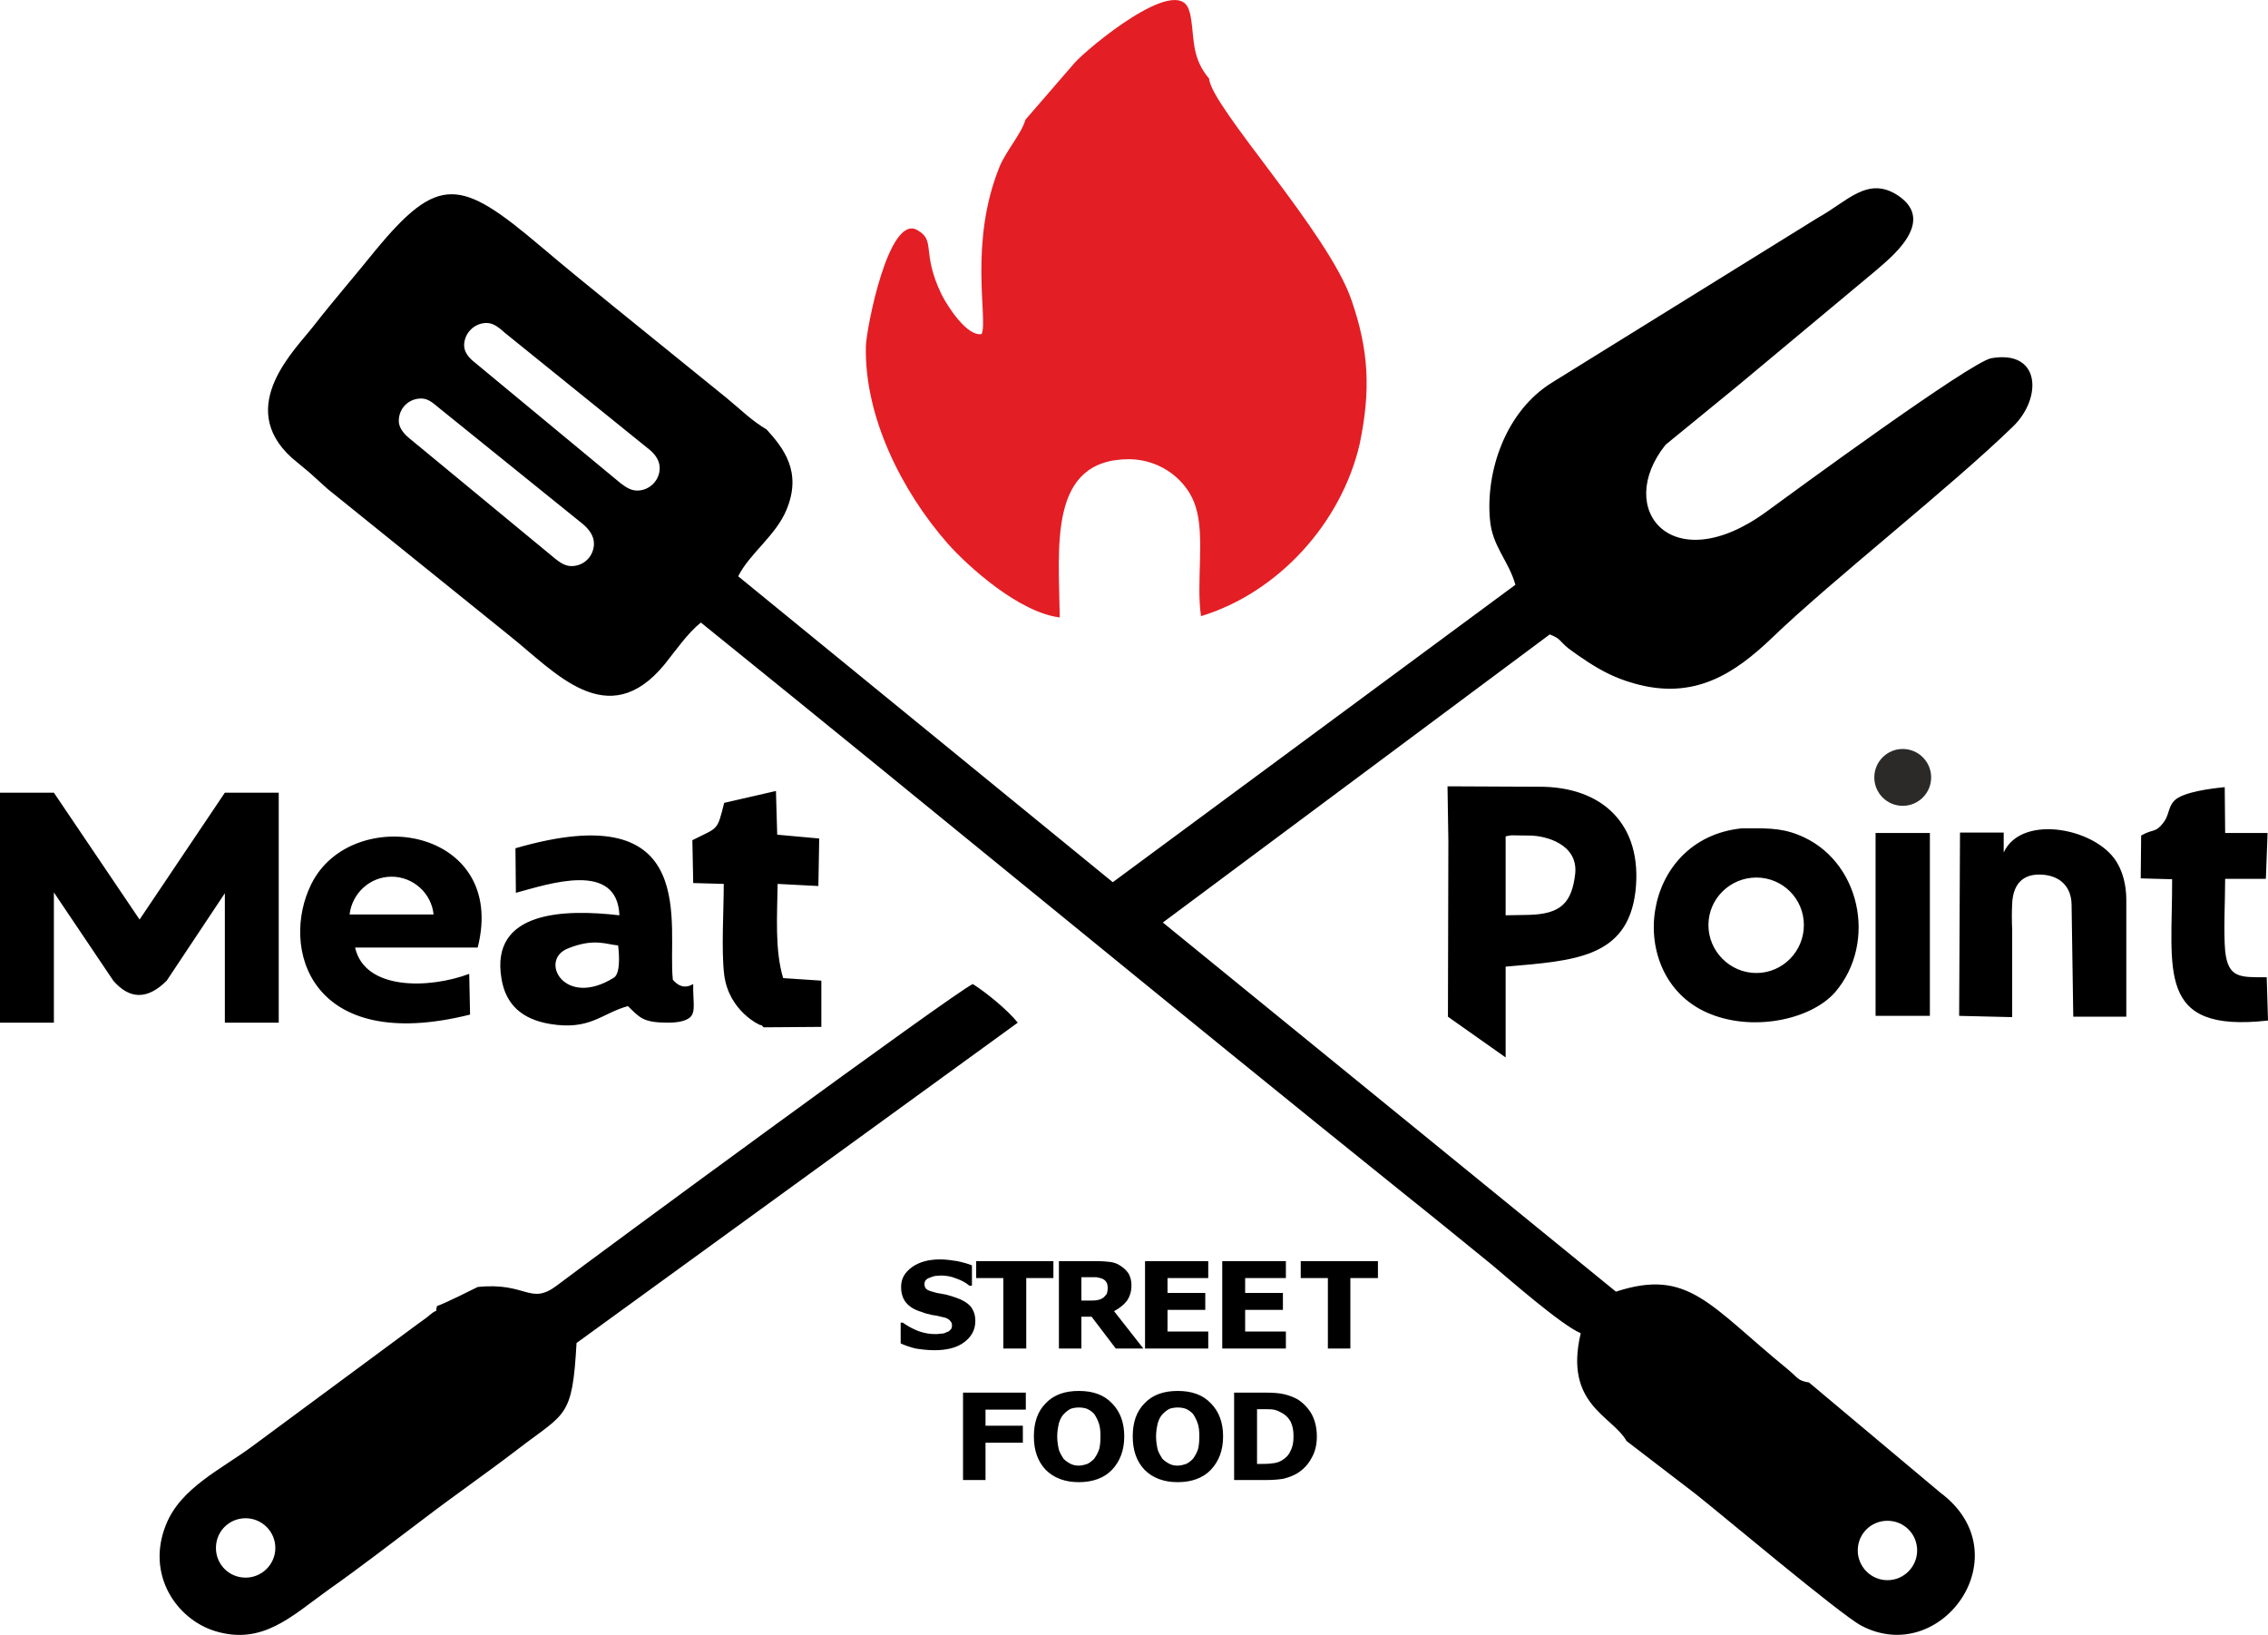
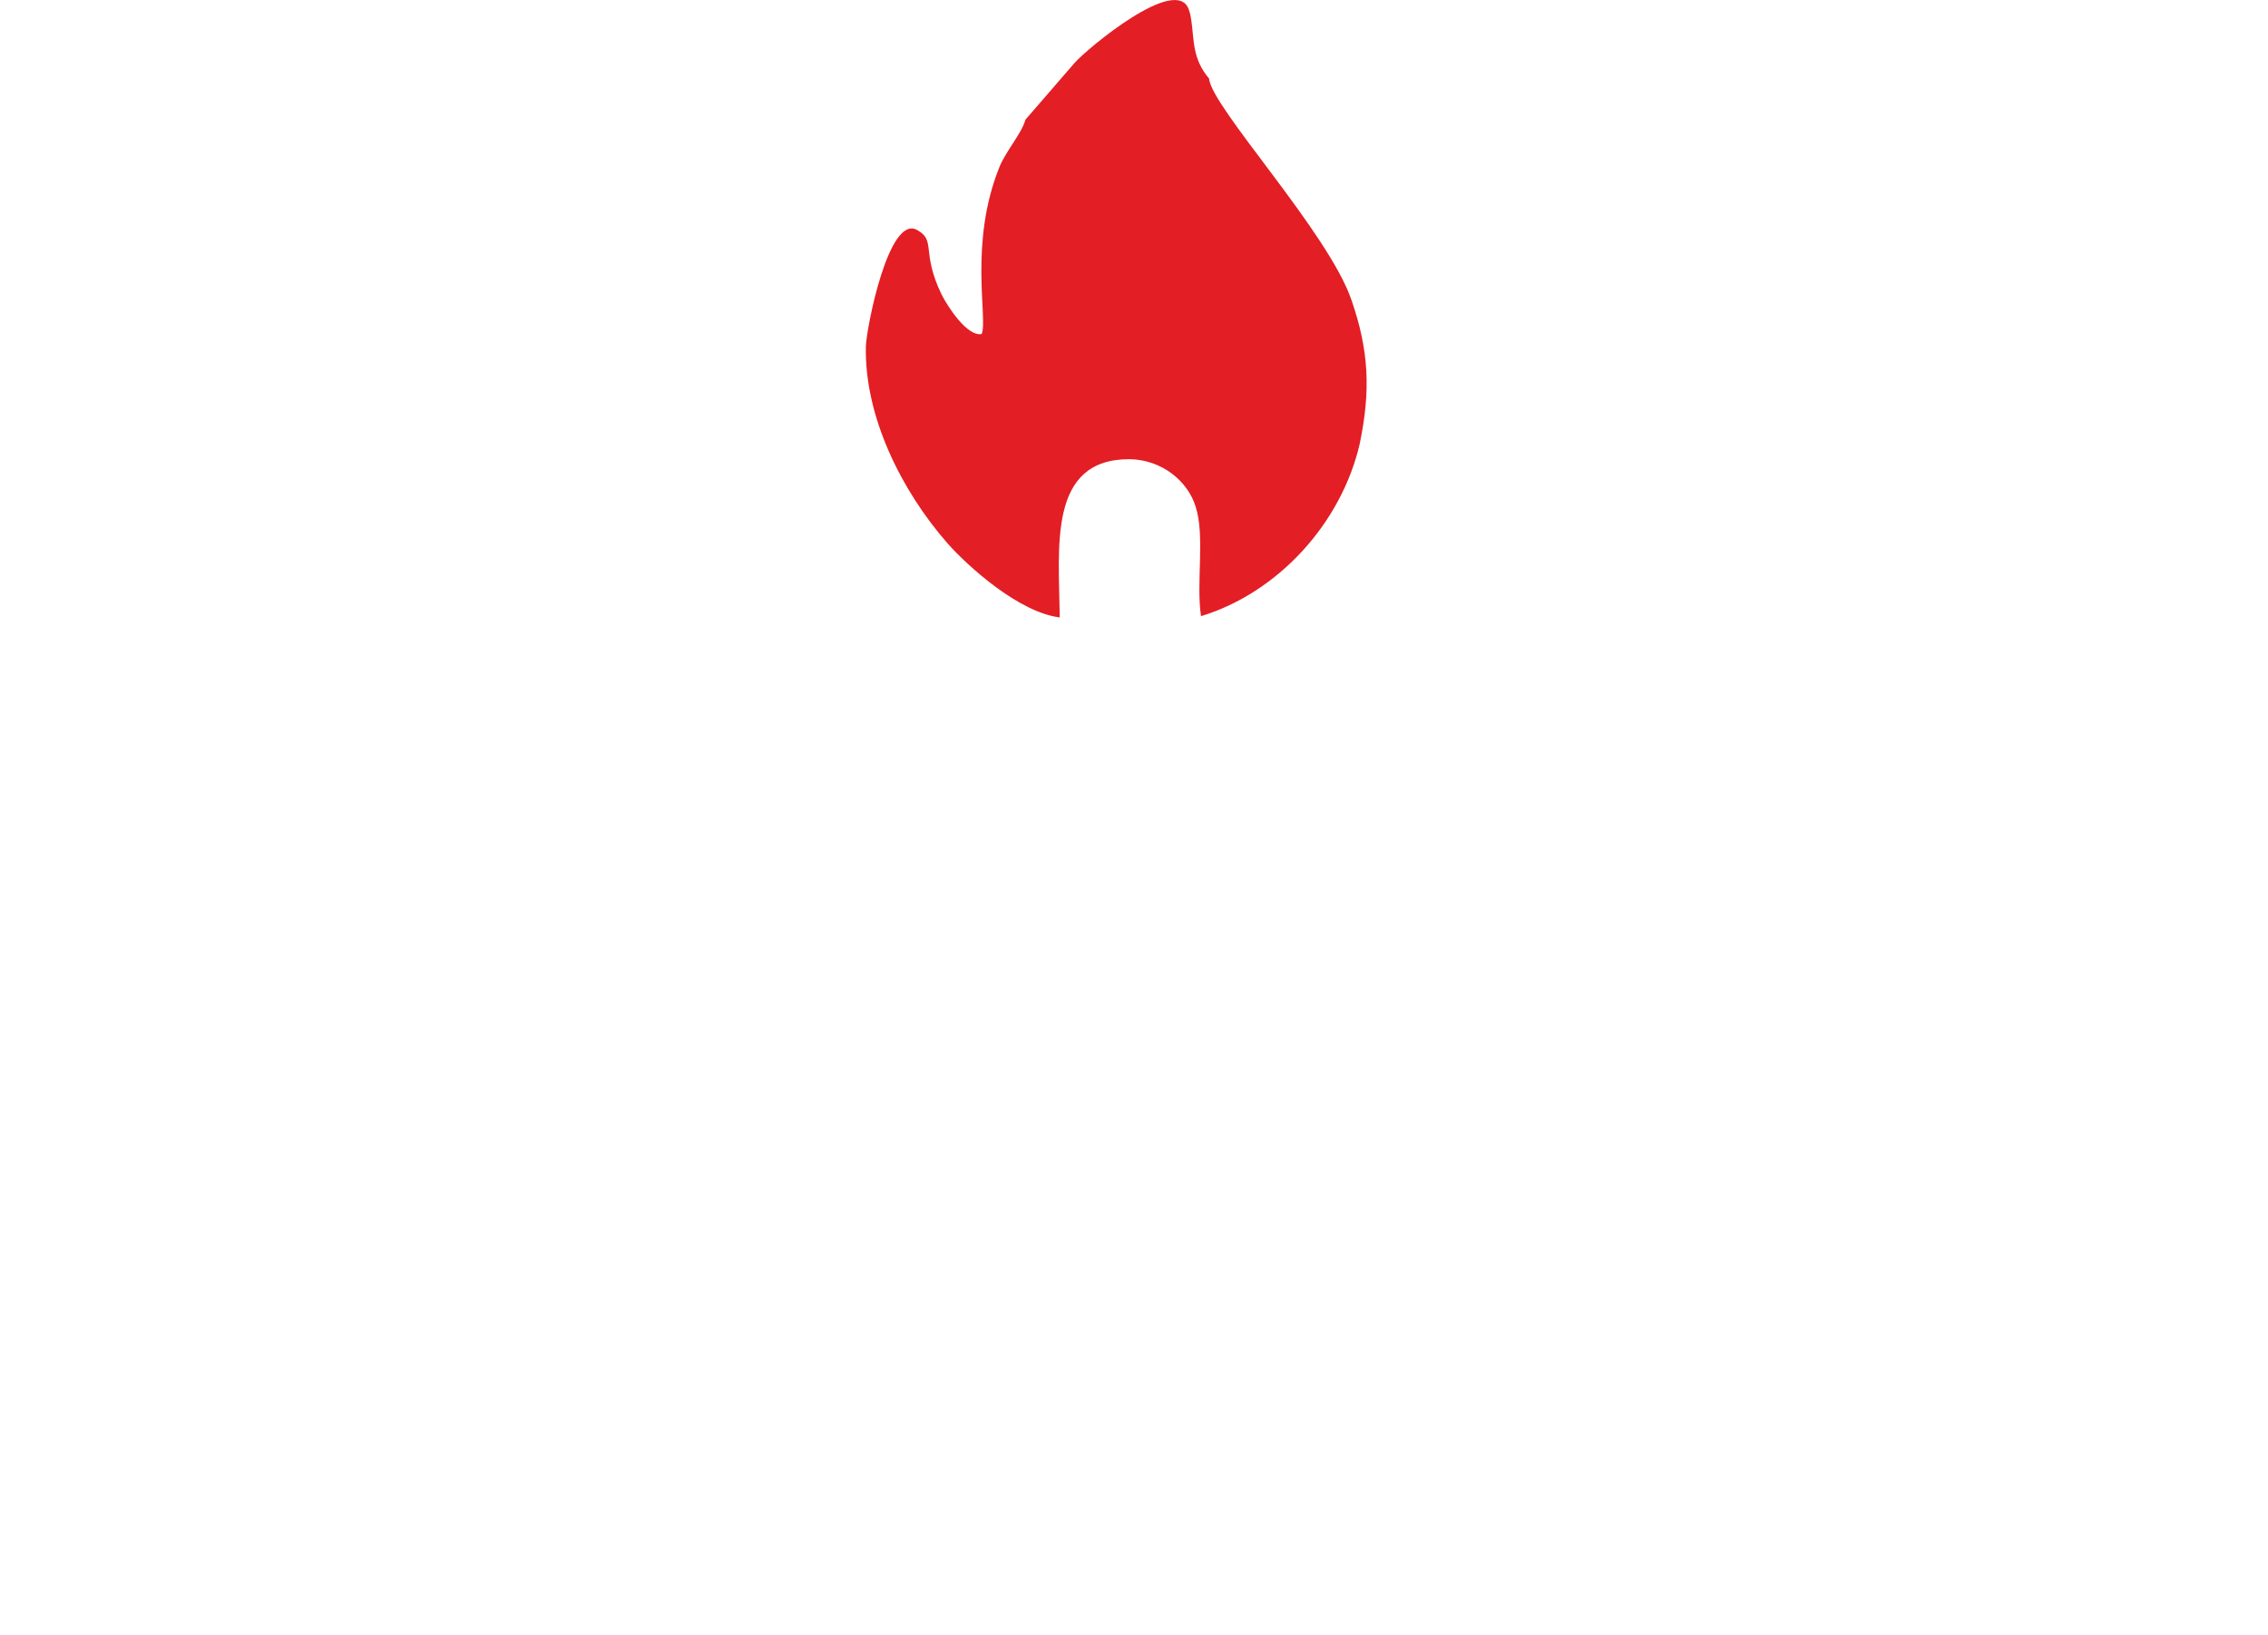
<svg xmlns="http://www.w3.org/2000/svg" xml:space="preserve" width="194.121mm" height="139.922mm" style="shape-rendering:geometricPrecision; text-rendering:geometricPrecision; image-rendering:optimizeQuality; fill-rule:evenodd; clip-rule:evenodd" viewBox="0 0 5346 3853">
  <defs>
    <style type="text/css">  .fil0 {fill:#2B2A29} .fil1 {fill:black} .fil2 {fill:#E31E24}  </style>
  </defs>
  <g id="Layer_x0020_1">
-     <path class="fil0" d="M4485 1765c37,0 67,30 67,67 0,37 -30,67 -67,67 -37,0 -67,-30 -67,-67 0,-37 30,-67 67,-67z" />
-     <path class="fil1" d="M4285 513l-626 388c-112,69 -157,212 -147,323 5,63 44,97 60,154l-949 701 -883 -721c27,-54 89,-96 114,-157 37,-89 -7,-145 -47,-189 -37,-22 -61,-47 -94,-74l-263 -213c-63,-51 -117,-95 -176,-145 -188,-159 -240,-171 -390,11 -45,56 -98,117 -144,176 -42,55 -187,190 -52,312 13,11 24,20 42,35l42 38 429 346c106,84 231,232 366,67 27,-34 54,-73 85,-98 555,448 1106,903 1661,1349 69,55 135,109 204,165 44,37 164,142 209,161 -40,168 74,194 108,254l163 125c56,44 341,284 390,310 189,100 381,-168 187,-313l-310 -260c-26,-4 -25,-10 -50,-31 -185,-151 -234,-239 -405,-183l-1068 -870 912 -679c27,11 20,13 44,33 15,11 26,19 46,32 34,22 65,38 107,50 144,42 240,-24 327,-107 140,-135 420,-354 569,-499 68,-67 64,-180 -52,-160 -48,8 -469,317 -532,363 -221,160 -358,-7 -236,-159l170 -139 325 -271c29,-26 148,-115 52,-178 -71,-46 -119,15 -188,53zm-2911 722c14,12 26,27 26,46 0,29 -23,53 -53,53 -15,0 -28,-9 -39,-18l-344 -284c-12,-10 -24,-24 -24,-40 0,-30 23,-53 53,-53 18,0 30,13 44,24l337 272zm155 -177c14,11 26,26 26,45 0,29 -24,53 -53,53 -16,0 -28,-9 -40,-18l-343 -284c-13,-10 -25,-24 -25,-40 0,-29 24,-53 53,-53 18,0 31,13 44,24l338 273zm1520 2327c0,-14 -2,-25 -7,-35 -5,-9 -13,-17 -24,-22 -5,-3 -11,-5 -16,-6 -6,-1 -14,-1 -26,-1l-13 0 0 129 13 0c13,0 22,-1 28,-2 6,-1 12,-3 17,-6 10,-6 17,-13 21,-23 5,-9 7,-20 7,-34zm55 0c0,20 -4,37 -13,52 -8,15 -20,27 -33,35 -10,6 -21,10 -33,13 -12,2 -26,3 -43,3l-73 0 0 -206 75 0c17,0 32,1 44,4 12,3 22,7 31,12 14,9 25,21 33,35 8,15 12,33 12,52zm-292 53c5,-7 9,-14 12,-23 2,-8 3,-18 3,-30 0,-12 -1,-23 -4,-31 -3,-9 -7,-16 -11,-22 -5,-5 -10,-9 -17,-12 -6,-2 -12,-3 -19,-3 -6,0 -13,1 -19,3 -6,3 -11,7 -16,12 -5,5 -9,12 -12,22 -2,9 -4,19 -4,31 0,13 2,23 4,32 3,8 7,15 11,21 5,5 11,9 17,12 6,3 12,4 19,4 7,0 14,-2 20,-4 6,-3 11,-7 16,-12zm71 -53c0,33 -10,59 -29,79 -18,19 -45,29 -78,29 -33,0 -59,-10 -78,-29 -19,-20 -28,-46 -28,-79 0,-33 9,-59 28,-78 19,-20 45,-29 78,-29 33,0 59,9 78,29 19,19 29,45 29,78zm-304 53c5,-7 9,-14 12,-23 2,-8 3,-18 3,-30 0,-12 -1,-23 -4,-31 -3,-9 -7,-16 -11,-22 -5,-5 -10,-9 -17,-12 -6,-2 -12,-3 -19,-3 -6,0 -13,1 -19,3 -6,3 -11,7 -16,12 -5,5 -9,12 -12,22 -2,9 -4,19 -4,31 0,13 2,23 4,32 3,8 7,15 11,21 5,5 11,9 17,12 6,3 12,4 19,4 7,0 14,-2 20,-4 6,-3 11,-7 16,-12zm71 -53c0,33 -10,59 -29,79 -18,19 -45,29 -78,29 -33,0 -59,-10 -78,-29 -19,-20 -28,-46 -28,-79 0,-33 9,-59 28,-78 19,-20 45,-29 78,-29 33,0 59,9 78,29 19,19 29,45 29,78zm-232 -63l-95 0 0 38 88 0 0 40 -88 0 0 88 -53 0 0 -206 148 0 0 40zm830 -310l-65 0 0 166 -53 0 0 -166 -64 0 0 -40 182 0 0 40zm-217 166l-150 0 0 -206 150 0 0 40 -96 0 0 35 89 0 0 40 -89 0 0 51 96 0 0 40zm-183 0l-149 0 0 -206 149 0 0 40 -96 0 0 35 89 0 0 40 -89 0 0 51 96 0 0 40zm-153 0l-65 0 -57 -75 -24 0 0 75 -53 0 0 -206 89 0c12,0 23,1 32,2 8,1 17,4 24,9 8,5 14,11 19,18 4,7 7,16 7,28 0,15 -4,27 -11,37 -7,9 -17,17 -30,24l69 88zm-84 -143c0,-5 -1,-10 -3,-13 -2,-4 -6,-7 -11,-9 -3,-1 -7,-2 -12,-3 -5,0 -10,0 -17,0l-19 0 0 55 16 0c9,0 16,0 21,-1 6,-1 11,-3 15,-6 3,-3 6,-6 8,-9 1,-4 2,-8 2,-14zm-128 -23l-64 0 0 166 -54 0 0 -166 -64 0 0 -40 182 0 0 40zm-184 101c0,21 -9,37 -26,50 -17,13 -41,19 -70,19 -17,0 -32,-2 -45,-4 -12,-3 -24,-7 -35,-12l0 -49 5 0c11,8 24,15 37,20 14,5 27,7 39,7 4,0 8,0 13,-1 6,0 10,-1 13,-3 4,-1 8,-3 10,-6 3,-2 4,-6 4,-11 0,-5 -2,-8 -6,-12 -3,-3 -9,-6 -16,-7 -8,-2 -16,-4 -25,-5 -9,-2 -17,-4 -24,-7 -18,-5 -30,-13 -38,-23 -7,-9 -11,-21 -11,-36 0,-19 8,-34 26,-47 17,-12 39,-18 66,-18 14,0 27,2 40,4 14,3 25,6 35,10l0 48 -6 0c-8,-7 -19,-13 -31,-17 -12,-5 -24,-7 -36,-7 -5,0 -9,1 -14,1 -4,1 -8,2 -12,4 -4,1 -7,3 -10,6 -2,3 -3,6 -3,9 0,6 2,10 6,13 4,3 12,5 23,8 8,1 15,3 22,4 7,2 15,4 23,7 15,5 27,12 35,21 7,9 11,20 11,34zm-1769 -1245l15 0 7 0 105 0 0 542 -127 0 0 -305 -137 206c-46,46 -88,44 -126,0l-140 -208 0 307 -127 0 0 -542 127 0 202 299 201 -299zm1270 553l136 -1 0 -109 -90 -6c-20,-66 -14,-149 -13,-222l96 5 2 -112 -99 -9 -3 -103 -122 28c-17,68 -14,57 -75,88l2 101 72 2c0,61 -6,157 1,214 11,87 86,120 86,119 1,-2 5,3 7,5zm-877 -355c51,0 94,39 99,89l-198 0c6,-50 48,-89 99,-89zm185 325l-2 -96c-93,35 -246,40 -269,-62l289 0c72,-284 -297,-341 -392,-150 -74,148 -6,403 374,308zm349 -163c-27,-2 -56,-18 -118,7 -70,27 -9,142 108,69 19,-12 10,-75 10,-76zm-242 -229l1 105c78,-21 239,-76 244,53 -129,-15 -305,-11 -278,149 10,62 49,96 114,107 95,16 122,-25 184,-42 29,28 36,39 95,39 27,0 42,-5 51,-12 15,-13 7,-37 8,-79 -19,11 -34,6 -48,-10 -14,-125 70,-438 -371,-310zm3832 -30l-1 101 74 2c1,214 -40,363 226,333l-3 -102c-62,0 -91,3 -98,-62 -4,-47 0,-120 0,-170l96 0 4 -108 -100 0 -1 -108c-31,3 -97,11 -118,31 -16,16 -12,33 -26,52 -20,26 -23,14 -53,31zm-324 40l0 -47 -103 0 -2 432 125 3 0 -205c-1,-20 -1,-45 0,-63 2,-42 22,-69 66,-68 44,1 73,26 74,70l4 265 125 0 0 -276c0,-35 -9,-64 -19,-82 -43,-85 -227,-123 -270,-29zm-1119 -40c41,0 116,21 109,90 -8,68 -33,95 -109,97l-55 1 0 -186c15,-4 14,-2 55,-2zm817 -6l128 0 0 431 -128 0 0 -431zm-281 105c62,0 112,50 112,112 0,62 -50,113 -112,113 -62,0 -113,-51 -113,-113 0,-62 51,-112 113,-112zm98 -101c-43,-17 -80,-15 -132,-15 -240,24 -278,347 -83,434 105,47 244,18 302,-47 102,-118 60,-315 -87,-372zm-824 14l-1 415 136 96 0 -214c161,-14 287,-20 306,-177 18,-158 -78,-248 -228,-247l-215 -1 2 128zm-2835 1597c38,0 70,31 70,70 0,39 -32,70 -70,70 -39,0 -70,-31 -70,-70 0,-39 31,-70 70,-70zm547 -545c-16,8 -76,38 -96,45 -6,23 7,1 -17,21 -9,8 -16,12 -28,21l-391 289c-73,54 -169,98 -203,185 -47,117 25,222 116,250 112,34 180,-35 268,-98 74,-52 150,-111 223,-166 76,-58 146,-106 223,-165 113,-87 128,-72 138,-250l1040 -755c-23,-29 -74,-71 -106,-91 -48,23 -885,638 -981,711 -63,47 -71,-9 -186,3zm3323 551c39,0 70,31 70,70 0,38 -31,70 -70,70 -39,0 -70,-32 -70,-70 0,-39 31,-70 70,-70z" />
    <path class="fil2" d="M2533 148l-116 134c-8,31 -46,74 -61,111 -73,180 -27,359 -42,394 -33,7 -79,-62 -95,-94 -48,-100 -12,-126 -57,-151 -67,-38 -119,228 -121,273 -4,167 85,343 193,466 49,55 168,162 264,174 -2,-167 -28,-373 164,-373 78,1 138,53 156,111 23,69 1,180 13,259 183,-56 331,-220 374,-406 26,-125 22,-219 -19,-338 -54,-160 -331,-456 -336,-523 -40,-47 -35,-91 -42,-138 -2,-12 -2,-13 -6,-25 -29,-83 -239,92 -269,126z" />
  </g>
</svg>